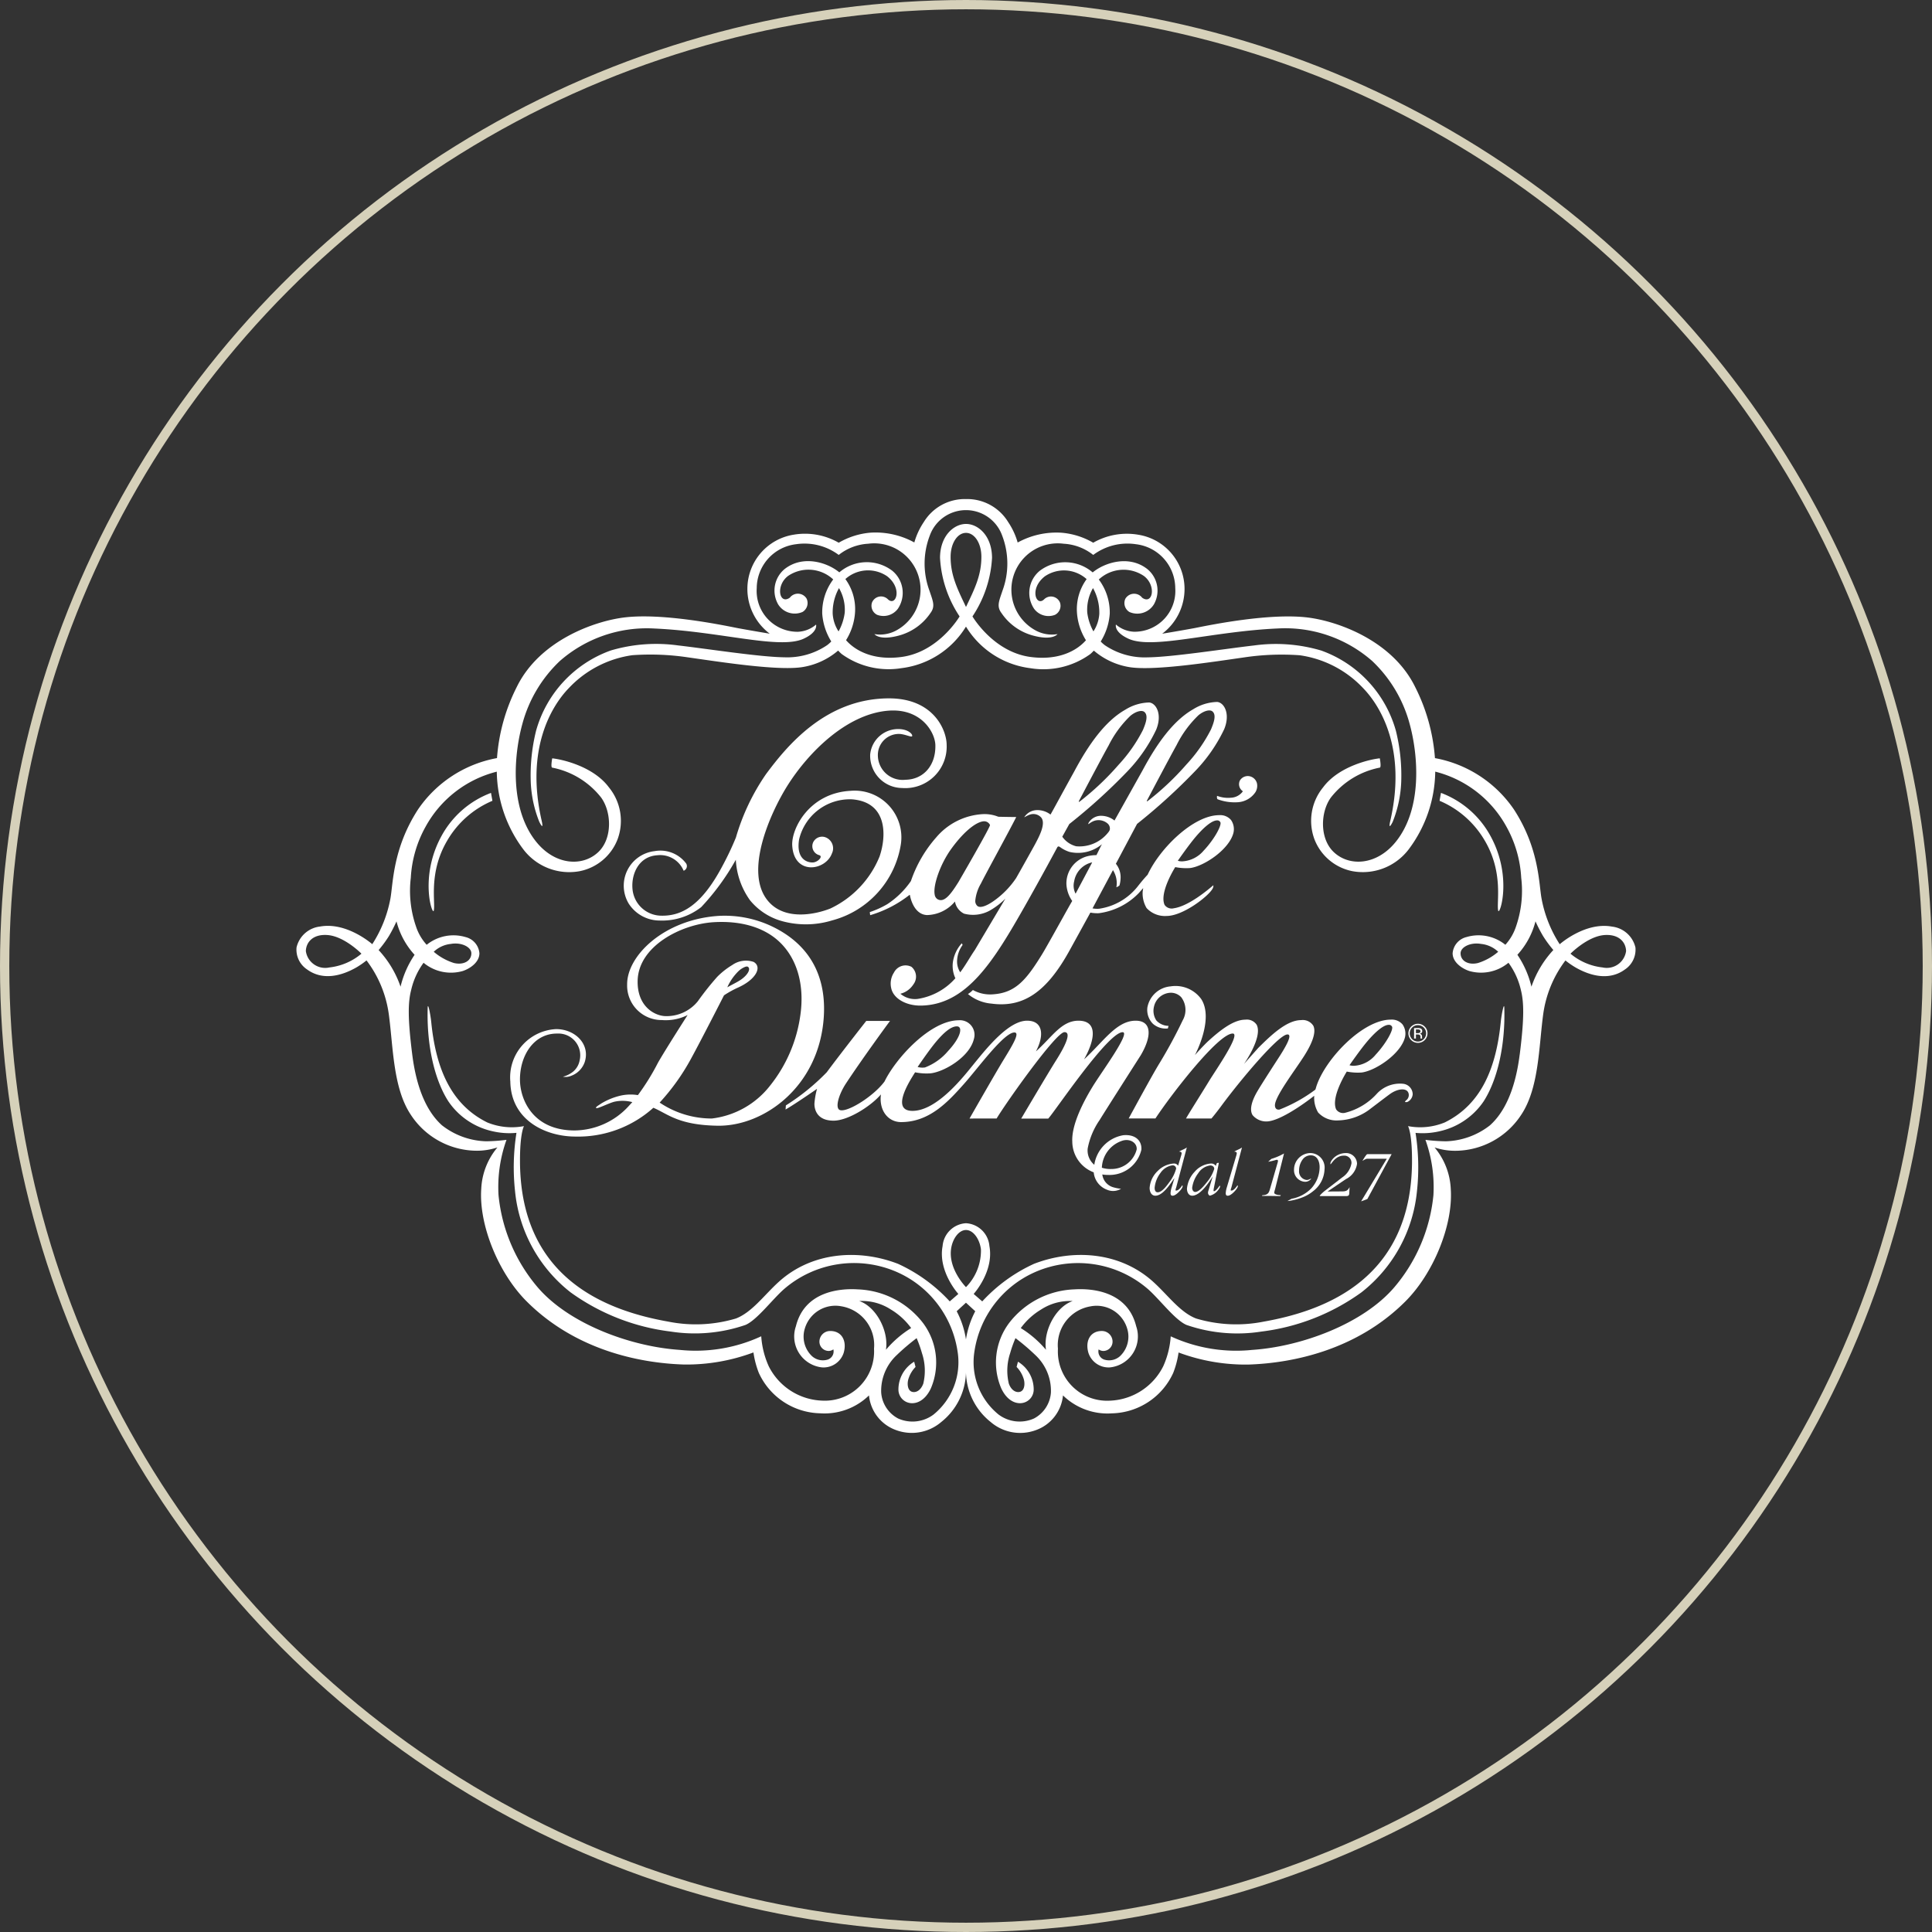
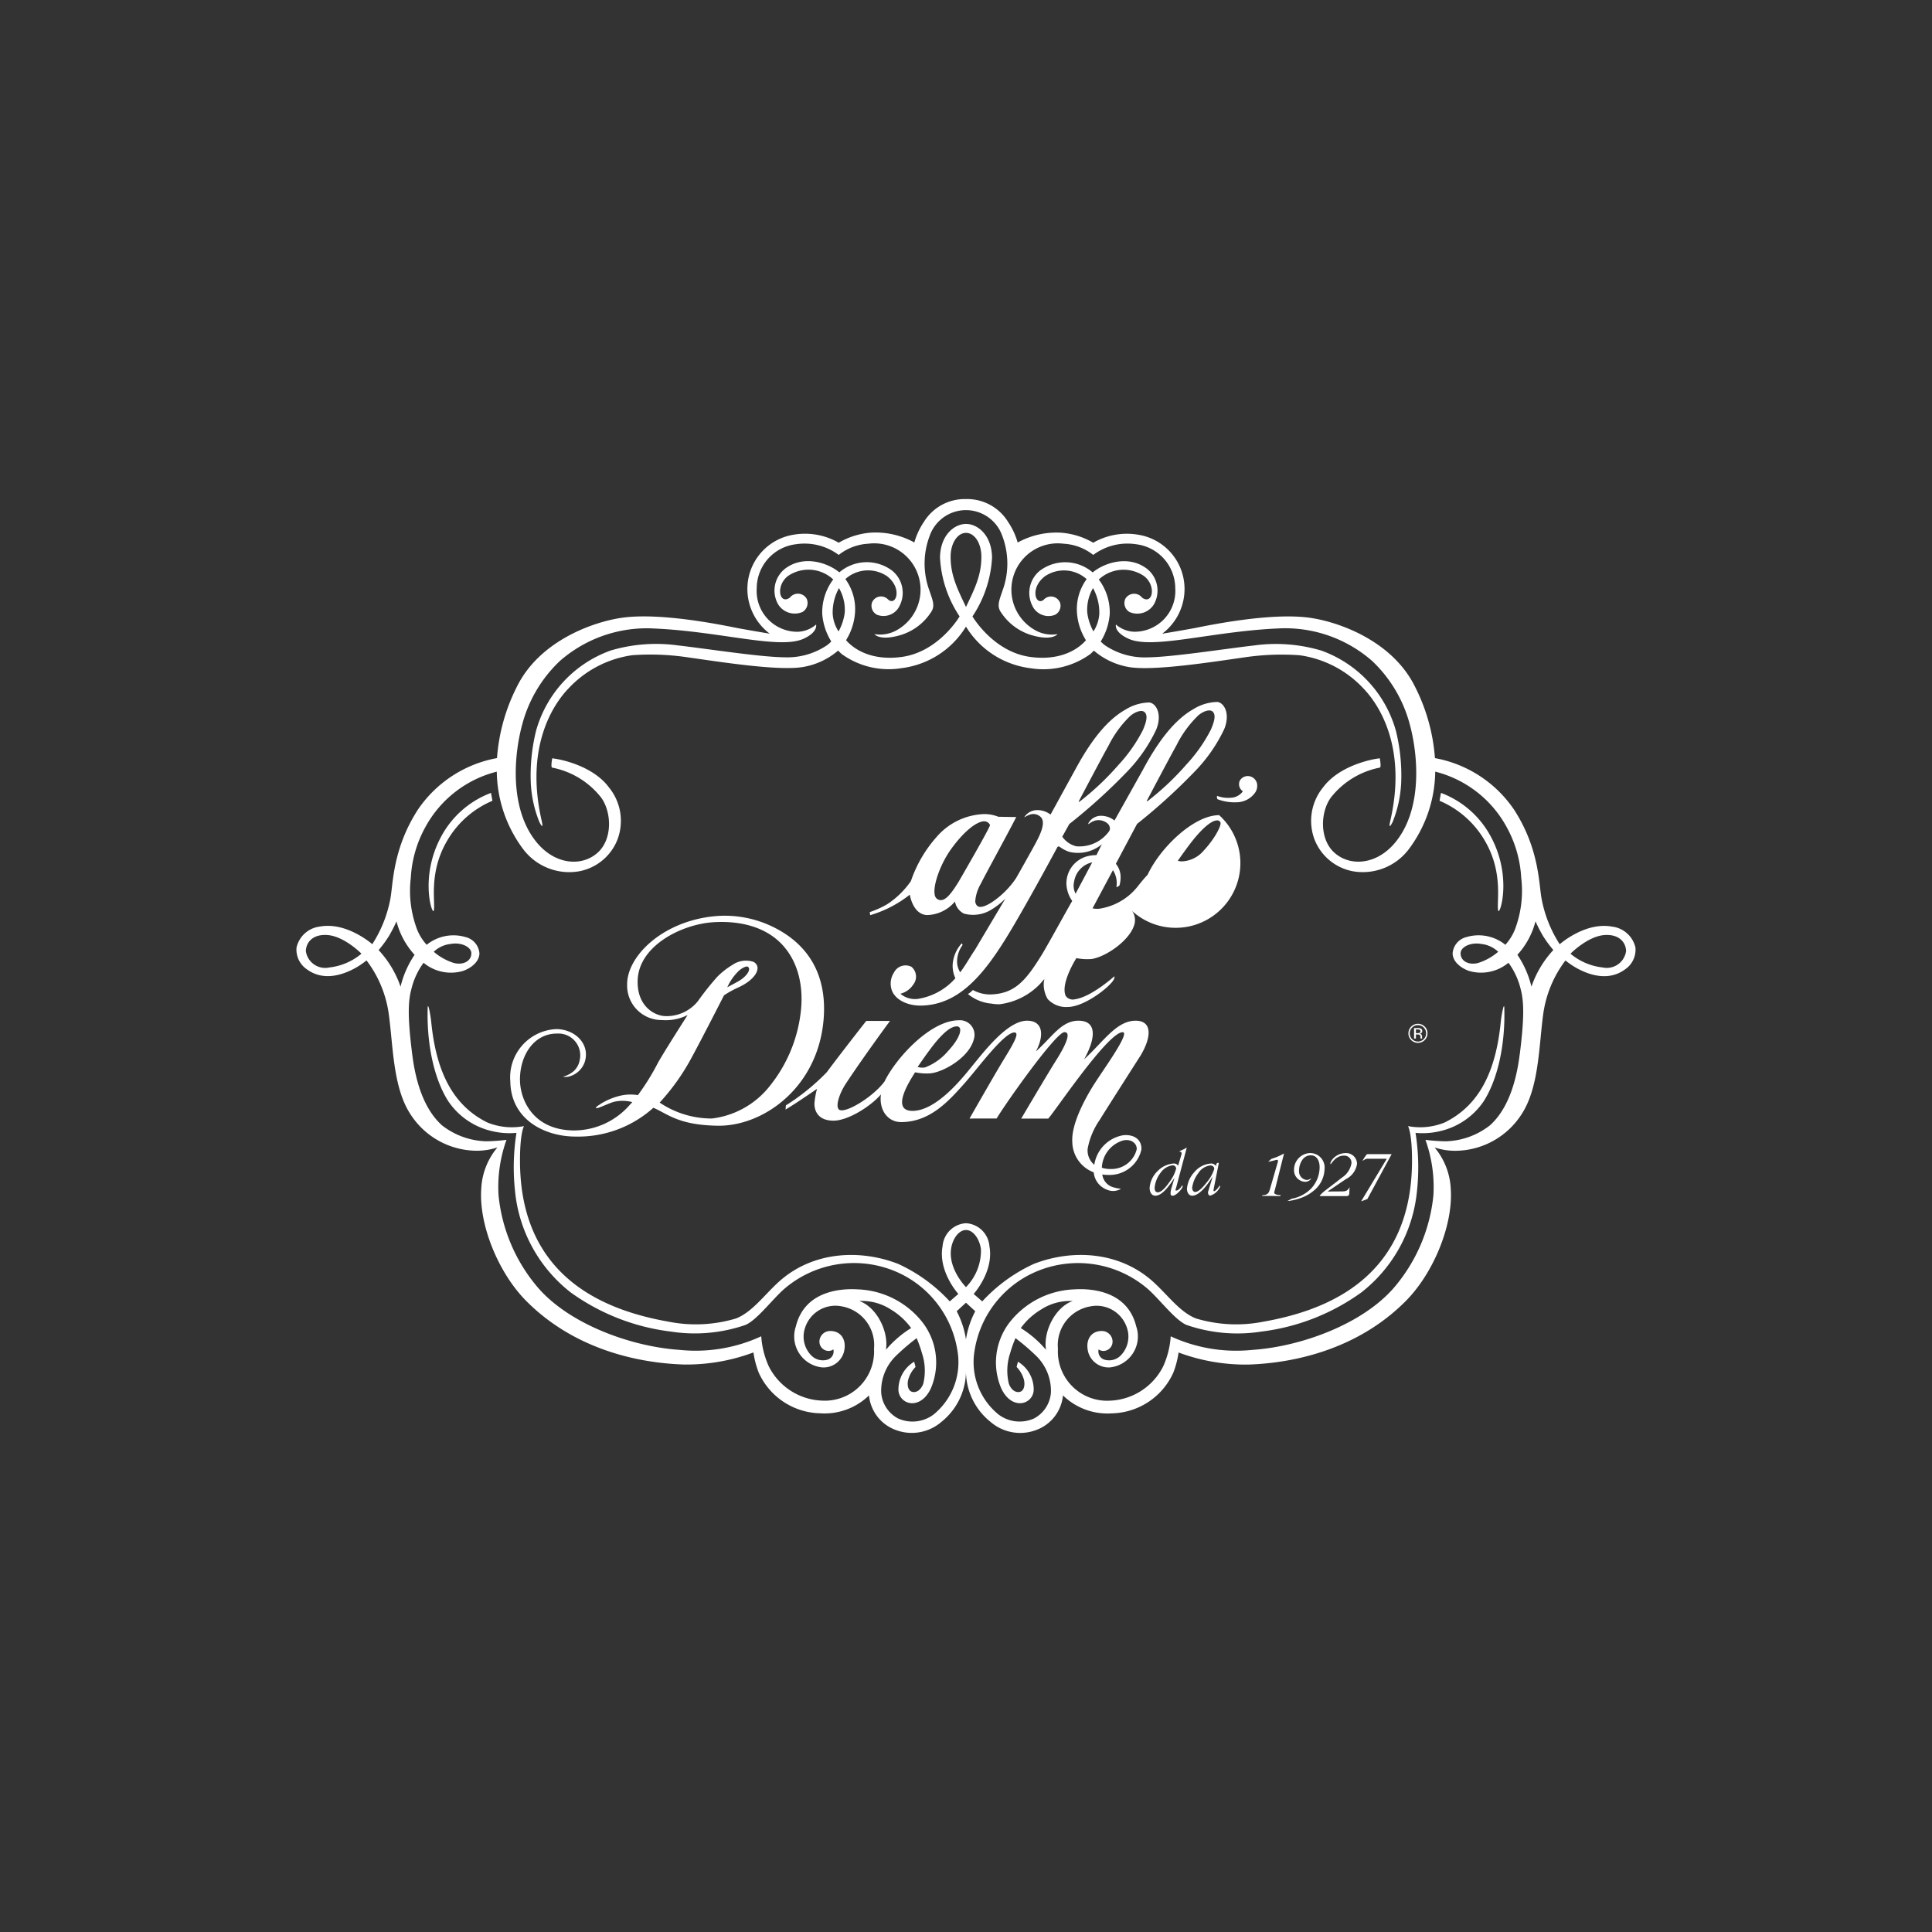
<svg xmlns="http://www.w3.org/2000/svg" width="208" height="208" viewBox="0 0 208 208">
  <rect x="0" y="0" width="208" height="208" fill="#333333" stroke="none" />
  <g id="caffe_diemme" transform="translate(-1228.5 -5110)">
    <g id="Ellipse_628" data-name="Ellipse 628" transform="translate(1228.5 5110)" fill="none" stroke="#d6d1ba" stroke-width="1">
      <circle cx="104" cy="104" r="104" stroke="none" />
-       <circle cx="104" cy="104" r="103.5" fill="none" />
    </g>
    <g id="Artboard" transform="translate(1260.398 5162.73)">
      <g id="Group-2" transform="translate(0 0.999)">
        <path id="Shape" d="M15.575,37.382c-2.33,4.365-.911,8.513-.772,7.929.208-.87-.6-4.061,1.442-7.533a10.229,10.229,0,0,1,4.873-4.294l-.154-.85A10.113,10.113,0,0,0,15.575,37.382Zm128.6,11.895a2.933,2.933,0,0,0-2.526-2.249c-2.9-.529-5.627,1.9-5.627,1.9a13.651,13.651,0,0,1-1.953-4.911c-.3-1.6-.238-5.371-2.965-9.584a13.138,13.138,0,0,0-8.514-5.543,20.152,20.152,0,0,0-2.129-7.655c-2.471-5.057-8.443-7.106-11.581-7.486-4.077-.493-10.284.765-12.073,1.123-.528.105-2.553.457-3.582.624a6.024,6.024,0,0,0,2.406-4.877,5.911,5.911,0,0,0-4.988-5.781A7.279,7.279,0,0,0,85.8,5.7a8.119,8.119,0,0,0-3.4-1.075,8.657,8.657,0,0,0-4.734,1.054,7.72,7.72,0,0,0-1.02-2.2A5.172,5.172,0,0,0,72.1,1h0A5.171,5.171,0,0,0,67.56,3.472a7.716,7.716,0,0,0-1.02,2.2,8.657,8.657,0,0,0-4.734-1.054A8.117,8.117,0,0,0,58.4,5.7a7.279,7.279,0,0,0-4.845-.866,5.911,5.911,0,0,0-4.988,5.781,6.023,6.023,0,0,0,2.407,4.877c-1.03-.167-3.055-.519-3.582-.624-1.789-.358-8-1.616-12.073-1.123-3.138.38-9.11,2.429-11.581,7.486a20.152,20.152,0,0,0-2.128,7.655A13.139,13.139,0,0,0,13.1,34.427c-2.727,4.213-2.669,7.985-2.965,9.584a13.655,13.655,0,0,1-1.953,4.911s-2.729-2.424-5.627-1.9A2.932,2.932,0,0,0,.028,49.276a2.561,2.561,0,0,0,1.126,2.359c1.657,1.218,3.671.73,5.318-.212a8.91,8.91,0,0,0,1.09-.754,12.308,12.308,0,0,1,2.4,5.8c.474,3.465.442,7.933,2.365,10.811a8.525,8.525,0,0,0,7.113,3.878,7.027,7.027,0,0,0,2.217-.357,7.457,7.457,0,0,0-1.743,4.473c-.265,3.861,1.847,9.064,4.885,12.1,5.2,5.2,12.043,6.645,16.914,6.8a20.636,20.636,0,0,0,7.507-1.3,9.753,9.753,0,0,0,.573,2.191,7.438,7.438,0,0,0,6.61,4.361A6.855,6.855,0,0,0,61.659,97.5a4.414,4.414,0,0,0,2.925,3.738,4.88,4.88,0,0,0,4.862-.881A7.022,7.022,0,0,0,72.1,95.042a7.023,7.023,0,0,0,2.656,5.318,4.878,4.878,0,0,0,4.861.881A4.414,4.414,0,0,0,82.544,97.5a6.856,6.856,0,0,0,5.262,1.932,7.437,7.437,0,0,0,6.609-4.361,9.767,9.767,0,0,0,.573-2.191,20.638,20.638,0,0,0,7.507,1.3c4.87-.157,11.715-1.6,16.913-6.8,3.039-3.039,5.15-8.241,4.885-12.1a7.459,7.459,0,0,0-1.743-4.473,7.026,7.026,0,0,0,2.217.357,8.526,8.526,0,0,0,7.113-3.878c1.922-2.878,1.89-7.346,2.364-10.811a12.311,12.311,0,0,1,2.395-5.8,8.978,8.978,0,0,0,1.091.754c1.647.942,3.661,1.43,5.318.212A2.561,2.561,0,0,0,144.175,49.276ZM3.567,51.426a2.1,2.1,0,0,1-2.536-1.769c.032-.946.754-1.827,2.308-1.722,1.832.123,3.678,2.009,3.678,2.009A6.47,6.47,0,0,1,3.567,51.426Zm5.3-1.873a12.653,12.653,0,0,0,1.116-1.52,15.948,15.948,0,0,0,.807-1.567,8.407,8.407,0,0,0,1.947,3.6,10.458,10.458,0,0,0-1.511,3.429A11.007,11.007,0,0,0,8.863,49.553ZM60.609,87.339a5.691,5.691,0,0,1,3.4.91,7.437,7.437,0,0,1,2.189,2,11.4,11.4,0,0,0-2.712,2.336C63.8,90.5,62.391,87.935,60.609,87.339Zm10.49,1.1,1-.92,1,.92a9.587,9.587,0,0,0-1,3.034A9.571,9.571,0,0,0,71.1,88.438Zm-.61-6.66c.141-1.123.831-2.084,1.612-2.086s1.471.962,1.611,2.086A5.613,5.613,0,0,1,72.1,85.844C72.023,85.761,70.223,83.911,70.49,81.778Zm10.224,10.81A11.388,11.388,0,0,0,78,90.252a7.439,7.439,0,0,1,2.189-2,5.69,5.69,0,0,1,3.4-.91C81.813,87.935,80.4,90.5,80.714,92.588Zm51-31.781c-.507,4.016-1.765,6.334-3.207,7.62a8.082,8.082,0,0,1-4.756,1.715,19.511,19.511,0,0,1-2.183-.156,15.043,15.043,0,0,1,.858,5.965,18.03,18.03,0,0,1-4.174,9.865c-3.393,4-10.088,6.435-15.332,6.784a16.8,16.8,0,0,1-8.775-1.461,9.362,9.362,0,0,1-.809,3.228,6.7,6.7,0,0,1-5.773,3.7,5.3,5.3,0,0,1-5.56-5.594,4.224,4.224,0,0,1,3.5-4.56,3.432,3.432,0,0,1,3.964,2.426,2.9,2.9,0,0,1-.779,2.932,1.755,1.755,0,0,1-1.627.394.923.923,0,0,1-.677-1.12.883.883,0,0,0,.469.169A1,1,0,0,0,87.881,91.7a1.15,1.15,0,0,0-1.161-1.135c-1.263,0-1.811,1.114-1.432,2.369a2.28,2.28,0,0,0,2.33,1.549,3.353,3.353,0,0,0,2.808-4.427c-.934-3.8-4.8-4.094-6.661-3.972a9.281,9.281,0,0,0-7,3.594,7.083,7.083,0,0,0-.865,7.065c.653,1.4,1.672,1.737,2.391,1.548a1.464,1.464,0,0,0,1.1-1.466,3.478,3.478,0,0,0-1.694-2.952c-.024.091-.133.511-.147.564a3.163,3.163,0,0,1,.742,1.219c.188.518.141,1.317-.377,1.459-.406.111-.926-.131-1.2-.881a5.951,5.951,0,0,1,.14-3.278,13,13,0,0,1,.575-1.621,23.837,23.837,0,0,1,2.139,1.822,5.263,5.263,0,0,1,1.677,4.033,3.434,3.434,0,0,1-1.822,2.794,3.786,3.786,0,0,1-3.8-.413A7.257,7.257,0,0,1,73.006,92.8a11.137,11.137,0,0,1,6.555-8.586,11.515,11.515,0,0,1,12.175,1.877c1.267,1.135,2.872,3.284,4.1,3.82a16.768,16.768,0,0,0,8.075.716,23.225,23.225,0,0,0,10.754-4.213,15.762,15.762,0,0,0,5.989-10.9,23.741,23.741,0,0,0-.154-6.279,7.993,7.993,0,0,0,2.587-.174,7.764,7.764,0,0,0,4.737-3.206c1.5-2.325,2.354-6.062,2.234-10.076-.021-.686-.3.7-.383,1.524-.47,4.7-1.957,8.808-6.04,10.814a6.979,6.979,0,0,1-3.944.391s.45.739.43,3.873c-.08,12.487-9.219,15.985-15.979,17.178a15.083,15.083,0,0,1-7.267-.339c-1.727-.664-3.031-2.509-4.6-3.934-3.6-3.269-8.673-3.57-12.858-1.949a17.4,17.4,0,0,0-5.564,4.041l-.923-.8.03-.039c.023-.029,2.169-2.427,1.663-5.117a2.681,2.681,0,0,0-2.52-2.459h0a2.681,2.681,0,0,0-2.52,2.459c-.506,2.689,1.64,5.088,1.663,5.117l.03.039-.923.8a17.39,17.39,0,0,0-5.563-4.041c-4.185-1.62-9.263-1.32-12.858,1.949-1.568,1.425-2.873,3.271-4.6,3.934a15.081,15.081,0,0,1-7.267.339c-6.759-1.193-15.9-4.691-15.979-17.178-.02-3.134.43-3.873.43-3.873a6.979,6.979,0,0,1-3.944-.391C16.487,66.107,15,62,14.53,57.3c-.082-.824-.362-2.21-.383-1.524-.119,4.014.73,7.751,2.234,10.076a7.764,7.764,0,0,0,4.737,3.206,8,8,0,0,0,2.588.174,23.717,23.717,0,0,0-.153,6.279,15.757,15.757,0,0,0,5.989,10.9A23.224,23.224,0,0,0,40.3,90.624a16.768,16.768,0,0,0,8.075-.716c1.225-.537,2.83-2.685,4.1-3.82a11.515,11.515,0,0,1,12.175-1.877A11.138,11.138,0,0,1,71.2,92.8a7.256,7.256,0,0,1-2.606,6.772,3.785,3.785,0,0,1-3.8.413,3.433,3.433,0,0,1-1.822-2.794,5.264,5.264,0,0,1,1.677-4.033,23.768,23.768,0,0,1,2.139-1.822,12.976,12.976,0,0,1,.575,1.621,5.949,5.949,0,0,1,.141,3.278c-.278.75-.8.992-1.2.881-.518-.141-.565-.941-.376-1.459a3.169,3.169,0,0,1,.742-1.219c-.014-.053-.123-.472-.147-.564a3.479,3.479,0,0,0-1.694,2.952,1.464,1.464,0,0,0,1.1,1.466c.719.188,1.738-.149,2.391-1.548a7.083,7.083,0,0,0-.864-7.065,9.281,9.281,0,0,0-7.005-3.594c-1.861-.121-5.727.176-6.661,3.972a3.353,3.353,0,0,0,2.808,4.427,2.279,2.279,0,0,0,2.33-1.549c.379-1.255-.169-2.369-1.432-2.369A1.15,1.15,0,0,0,56.323,91.7a1,1,0,0,0,1.031,1.013.884.884,0,0,0,.469-.169.924.924,0,0,1-.677,1.12,1.755,1.755,0,0,1-1.627-.394,2.9,2.9,0,0,1-.779-2.932A3.432,3.432,0,0,1,58.7,87.909a4.224,4.224,0,0,1,3.5,4.56,5.3,5.3,0,0,1-5.56,5.594,6.7,6.7,0,0,1-5.773-3.7,9.352,9.352,0,0,1-.809-3.228A16.8,16.8,0,0,1,41.281,92.6c-5.244-.349-11.939-2.782-15.332-6.784a18.031,18.031,0,0,1-4.174-9.865,15.035,15.035,0,0,1,.857-5.965,19.5,19.5,0,0,1-2.183.156,8.084,8.084,0,0,1-4.756-1.715c-1.442-1.287-2.7-3.6-3.207-7.62s-.453-5.67-.106-7a7.943,7.943,0,0,1,1.325-2.885,4.608,4.608,0,0,0,4.225.886c.819-.272,1.787-.963,1.787-1.908a1.959,1.959,0,0,0-1.5-1.746,4.584,4.584,0,0,0-4.178.833,5.46,5.46,0,0,1-1.158-2,11.733,11.733,0,0,1-.55-5.213,12.674,12.674,0,0,1,1.58-5.481,12.118,12.118,0,0,1,7.677-5.946,14.19,14.19,0,0,0,2.855,8.362,6.2,6.2,0,0,0,6.045,2.357,5.521,5.521,0,0,0,4.093-3.411,5.693,5.693,0,0,0-.918-5.612c-1.722-2.329-5.215-3.048-6.108-3.129,0,0-.185.975,0,1a8.841,8.841,0,0,1,5.259,3.211c1.144,1.566,1.24,4.434-.31,5.891-1.676,1.575-4.613,1.427-6.663-1.107-2.9-3.581-2.428-9.335-1.5-12.7a14.486,14.486,0,0,1,4.027-6.768A14.209,14.209,0,0,1,38.54,14.935c7.153.318,13.495,2.29,16.081,1.1,1.584-.731,1.34-1.523,1.34-1.523a3.2,3.2,0,0,1-1.951.775,4.391,4.391,0,0,1-4.436-4.7A4.789,4.789,0,0,1,53.8,5.862,6.16,6.16,0,0,1,58.4,7.014a5.606,5.606,0,0,1,3.181-1.207,4.99,4.99,0,0,1,2.927,9.383,3.668,3.668,0,0,1-2.265.348s.5.717,2.561.176a5.963,5.963,0,0,0,3.476-2.45c.536-.724.268-1.261-.116-2.411A8.42,8.42,0,0,1,68.2,4.94a4.141,4.141,0,0,1,7.8,0,8.42,8.42,0,0,1,.035,5.914c-.383,1.15-.652,1.686-.116,2.411a5.964,5.964,0,0,0,3.476,2.45c2.061.541,2.561-.176,2.561-.176a3.667,3.667,0,0,1-2.265-.348,4.99,4.99,0,0,1,2.927-9.383A5.606,5.606,0,0,1,85.8,7.014a6.16,6.16,0,0,1,4.608-1.152,4.789,4.789,0,0,1,4.223,4.721,4.391,4.391,0,0,1-4.436,4.7,3.2,3.2,0,0,1-1.951-.775s-.244.792,1.34,1.523c2.586,1.194,8.928-.778,16.081-1.1a14.208,14.208,0,0,1,10.175,3.508,14.488,14.488,0,0,1,4.027,6.768c.925,3.368,1.393,9.123-1.5,12.7-2.05,2.535-4.987,2.683-6.663,1.107-1.55-1.457-1.454-4.325-.31-5.891a8.842,8.842,0,0,1,5.259-3.211c.185-.028,0-1,0-1-.894.081-4.386.8-6.108,3.129a5.691,5.691,0,0,0-.918,5.612,5.52,5.52,0,0,0,4.093,3.411,6.2,6.2,0,0,0,6.046-2.357,14.194,14.194,0,0,0,2.855-8.362,12.118,12.118,0,0,1,7.677,5.946,12.684,12.684,0,0,1,1.58,5.481,11.74,11.74,0,0,1-.55,5.213,5.458,5.458,0,0,1-1.158,2,4.583,4.583,0,0,0-4.177-.833,1.959,1.959,0,0,0-1.5,1.746c0,.945.968,1.637,1.787,1.908a4.607,4.607,0,0,0,4.225-.886,7.946,7.946,0,0,1,1.326,2.885C132.17,55.137,132.224,56.792,131.717,60.807ZM14.8,49.738a3.126,3.126,0,0,1,1.837-.844c1.14-.207,2.211.335,2.213,1.006,0,.831-.85,1.3-1.883,1.046A6.174,6.174,0,0,1,14.8,49.738Zm114.6,0a6.18,6.18,0,0,1-2.167,1.208c-1.034.259-1.887-.215-1.883-1.046,0-.67,1.074-1.213,2.214-1.006A3.125,3.125,0,0,1,129.4,49.738Zm3.578,3.753a10.456,10.456,0,0,0-1.511-3.429,8.407,8.407,0,0,0,1.947-3.6,15.946,15.946,0,0,0,.807,1.567,12.673,12.673,0,0,0,1.116,1.52A11.009,11.009,0,0,0,132.981,53.491Zm7.655-2.065a6.47,6.47,0,0,1-3.45-1.481s1.846-1.886,3.678-2.009c1.554-.1,2.276.776,2.308,1.722A2.1,2.1,0,0,1,140.637,51.426ZM117.789,35.612c-.119.519-.164.958.251.141a12.882,12.882,0,0,0,.92-4.325,19.963,19.963,0,0,0-.574-5.48,12.838,12.838,0,0,0-8.033-8.638,17.2,17.2,0,0,0-7.249-.548c-3.245.374-8.784,1.248-11.452,1.279a7.655,7.655,0,0,1-4.591-1.3,3.369,3.369,0,0,1-.455-.405,6.543,6.543,0,0,0,.974-3A5.918,5.918,0,0,0,86.4,9.66a3.906,3.906,0,0,1,4.87-.37c1.353,1.041.934,3.127-.2,2.332a1.092,1.092,0,0,0-1.81.11,1.123,1.123,0,0,0,.439,1.426,2.1,2.1,0,0,0,2.633-.822,3,3,0,0,0-.713-3.805c-1.969-1.537-4.591-.7-5.877.366a4.543,4.543,0,0,0-5.7-.174,3.077,3.077,0,0,0-.606,4.09,1.93,1.93,0,0,0,2.238.654,1.088,1.088,0,0,0,.553-1.309,1.047,1.047,0,0,0-1.711-.366c-.857.834-1.631-1.147.074-2.473a3.651,3.651,0,0,1,4.5.3,5.487,5.487,0,0,0-1.045,3.542,6.452,6.452,0,0,0,.971,3.037c-.012.012-.027.033-.038.045C84.007,17.325,82.071,18.4,79.052,18c-4.016-.532-6.253-4.366-6.253-4.366a12.607,12.607,0,0,0,2.107-6.31c-.011-2.382-1.5-3.645-2.8-3.646h0c-1.3,0-2.791,1.264-2.8,3.646a12.609,12.609,0,0,0,2.107,6.31S69.167,17.472,65.152,18c-3.019.4-4.955-.679-5.925-1.764-.011-.012-.025-.034-.038-.045a6.441,6.441,0,0,0,.971-3.037,5.487,5.487,0,0,0-1.044-3.542,3.651,3.651,0,0,1,4.5-.3c1.7,1.327.931,3.308.074,2.473a1.047,1.047,0,0,0-1.711.366,1.088,1.088,0,0,0,.554,1.309,1.93,1.93,0,0,0,2.238-.654,3.078,3.078,0,0,0-.606-4.09,4.542,4.542,0,0,0-5.7.174c-1.285-1.069-3.908-1.9-5.877-.366a3,3,0,0,0-.713,3.805,2.1,2.1,0,0,0,2.633.822,1.123,1.123,0,0,0,.439-1.426,1.093,1.093,0,0,0-1.81-.11c-1.137.8-1.555-1.291-.2-2.332a3.906,3.906,0,0,1,4.87.37,5.915,5.915,0,0,0-1.183,3.677,6.532,6.532,0,0,0,.974,3,3.382,3.382,0,0,1-.455.405,7.656,7.656,0,0,1-4.592,1.3c-2.668-.031-8.206-.905-11.452-1.279a17.2,17.2,0,0,0-7.249.548,12.838,12.838,0,0,0-8.033,8.638,19.963,19.963,0,0,0-.574,5.48,12.877,12.877,0,0,0,.92,4.325c.416.817.37.378.252-.141-1.749-7.651,1.026-12.293,2.928-14.254a11.591,11.591,0,0,1,6.826-3.542,27.278,27.278,0,0,1,5.942.223c3.524.5,9.51,1.442,12.243,1.077a7.8,7.8,0,0,0,3.984-1.8,4.752,4.752,0,0,0,.375.367,8.614,8.614,0,0,0,6.455,1.525A9.49,9.49,0,0,0,72.1,14.731a9.491,9.491,0,0,0,6.935,4.477,8.614,8.614,0,0,0,6.456-1.525,4.84,4.84,0,0,0,.375-.367,7.8,7.8,0,0,0,3.984,1.8c2.732.365,8.719-.574,12.242-1.077a27.281,27.281,0,0,1,5.942-.223,11.592,11.592,0,0,1,6.827,3.542C116.763,23.319,119.539,27.961,117.789,35.612ZM59.047,13.229a5.592,5.592,0,0,1-.665,2.018,3.9,3.9,0,0,1-.633-1.929,5.414,5.414,0,0,1,.68-2.733A4.649,4.649,0,0,1,59.047,13.229Zm11.4-6.013c0-1.473.741-2.575,1.656-2.576s1.656,1.1,1.656,2.576c0,1.992-.713,3.423-1.656,5.4C71.158,10.639,70.446,9.208,70.446,7.216Zm16.01,6.1a3.9,3.9,0,0,1-.634,1.929,5.592,5.592,0,0,1-.665-2.018,4.649,4.649,0,0,1,.619-2.644A5.419,5.419,0,0,1,86.455,13.318Zm41.5,24.459C130,41.25,129.192,44.44,129.4,45.31c.14.584,1.558-3.564-.772-7.929a10.113,10.113,0,0,0-5.389-4.749l-.154.85A10.227,10.227,0,0,1,127.958,37.778Z" transform="translate(-0.001 -0.999)" fill="#fff" />
        <path id="Shape-2" data-name="Shape" d="M1785.176,1213.719a1.924,1.924,0,0,0-.084.338c0,.234.549.273.717.273l-.077.1-1-.015-.953,0,.025-.075c.658-.023.724-.325.828-.659l.85-2.931c.075-.323-.181-.216-.317-.178a6.846,6.846,0,0,1-.722.162l.338-.308a6.426,6.426,0,0,0,1.367-.585Z" transform="translate(-1679.807 -1139.388)" fill="#fff" />
        <path id="Shape-3" data-name="Shape" d="M1831.106,1213.874a3.921,3.921,0,0,0,2.123-1.121,3.4,3.4,0,0,0,.894-2.284c0-.592-.247-1.271-.952-1.271a1.08,1.08,0,0,0-.9.481,1.986,1.986,0,0,0-.361,1.167.929.929,0,0,0,.826,1.007c.234,0,.394-.147.487-.147a.789.789,0,0,1-.684.341,1.246,1.246,0,0,1-1.171-1.323,1.79,1.79,0,0,1,1.756-1.77,1.559,1.559,0,0,1,1.528,1.748,3.08,3.08,0,0,1-1.21,2.34,4.157,4.157,0,0,1-1.176.687,6.36,6.36,0,0,1-1.206.341,2.863,2.863,0,0,1-.4.049Z" transform="translate(-1723.95 -1138.545)" fill="#fff" />
        <path id="Shape-4" data-name="Shape" d="M1892.728,1213.084c.466,0,.662-.042.883-.463l-.036.7c-.016.2-.1.268-.361.268h-2.668c-.058,0-.171,0-.142-.058a4.039,4.039,0,0,1,.631-.579l1.777-1.37a2.3,2.3,0,0,0,1-1.514.769.769,0,0,0-.832-.834c-.921,0-1.325.926-1.426.926-.063-.21.206-.528.283-.614a1.866,1.866,0,0,1,1.3-.588,1.177,1.177,0,0,1,1.276,1.159,2.184,2.184,0,0,1-1.21,1.648l-1.962,1.329Z" transform="translate(-1780.212 -1138.545)" fill="#fff" />
        <path id="Shape-5" data-name="Shape" d="M1967.469,1211.462c-.113-.026-.4.148-.535.224.089-.138.409-.719.535-.719h2.611l-2.614,4.83c-.072.037-.588.227-.673.252l2.764-4.587Z" transform="translate(-1852.153 -1140.44)" fill="#fff" />
-         <path id="Shape-6" data-name="Shape" d="M1717.821,1199.5a1.669,1.669,0,0,0,.07-.3c0-.169-.156-.184-.279-.184.3-.185.6-.267.84-.449l-1.146,4.325a.932.932,0,0,0-.073.294c.271.126.639-.391.726-.544.142.089-.086.39-.157.48-.167.213-.576.641-.876.641-.188,0-.222-.119-.222-.287a2.569,2.569,0,0,1,.128-.649Z" transform="translate(-1616.638 -1128.759)" fill="#fff" />
        <path id="Shape-7" data-name="Shape" d="M1579.538,1199.5a1.614,1.614,0,0,0,.07-.3c0-.169-.157-.184-.281-.184.3-.185.6-.267.84-.449l-1.148,4.325a1.04,1.04,0,0,0-.073.294c.277.126.641-.391.725-.544.144.089-.079.39-.15.48-.171.213-.583.641-.883.641-.179,0-.221-.119-.221-.287a2.539,2.539,0,0,1,.129-.649l.287-.967c-.431.614-1.234,1.9-2.051,1.9-.446,0-.619-.45-.619-.84a2.8,2.8,0,0,1,.883-1.835,2.654,2.654,0,0,1,1.722-.79.486.486,0,0,1,.459.244Zm-.922.99a1.879,1.879,0,0,0-1.283.816,3.083,3.083,0,0,0-.63,1.6c0,.23.065.487.331.487.493,0,1.042-.8,1.3-1.154a4.234,4.234,0,0,0,.686-1.4A.372.372,0,0,0,1578.616,1200.489Zm4.7,0c.066-.231.058-.267.3-.267l-.534,2.7c-.057.3-.043.354.015.354.179,0,.519-.464.6-.6.173.058-.12.443-.207.54a1.564,1.564,0,0,1-.856.543c-.307-.2-.148-.5-.113-.629l.438-1.456c-.4.677-1.363,2.085-2.209,2.085-.4,0-.567-.4-.567-.76a3.049,3.049,0,0,1,.824-1.812,2.545,2.545,0,0,1,1.736-.892.608.608,0,0,1,.552.259Zm-.643.016a1.809,1.809,0,0,0-1.28.837,3.32,3.32,0,0,0-.65,1.563c0,.2.1.45.329.45.436,0,1.034-.768,1.279-1.081a4.054,4.054,0,0,0,.768-1.4C1583.117,1200.613,1582.907,1200.5,1582.672,1200.5Z" transform="translate(-1484.292 -1128.759)" fill="#fff" />
-         <path id="Shape-8" data-name="Shape" d="M1540.041,904.584a2.122,2.122,0,0,1-.6-1.745,2.772,2.772,0,0,1,2.5-2.285,3.412,3.412,0,0,1,3.3,1.369c1.4,2.177-.681,6.029-.681,6.029s.94-1.059,1.476-1.544c1.042-.943,2.6-2.267,3.932-2.267a1.273,1.273,0,0,1,1.242.55c.674,1.327-1.367,4.214-1.367,4.214l1.53-1.718c1.421-1.417,3.092-3,4.626-3a1.342,1.342,0,0,1,1.308.607c.414.845-.41,2.349-1.011,3.288-1.016,1.584-3.121,4.332-3.121,5.274,0,.175.062.528.5.459a16.314,16.314,0,0,0,3.853-2.145c.013-.021.124-.4.124-.4.986-2.95,5-7.135,7.994-7.135a1.518,1.518,0,0,1,1.269.519,1.726,1.726,0,0,1,.263,1.373c-.438,1.777-3.14,3.6-4.66,3.8a6.1,6.1,0,0,1-1.607-.1s-1.741,2.73-1.149,4.065a.9.9,0,0,0,.985.368,6.847,6.847,0,0,0,3.4-2.049,3.387,3.387,0,0,1,2.806-1.072,1.153,1.153,0,0,1,1.054,1.124,1,1,0,0,1-.486.789.405.405,0,0,1-.315.054c-.009,0-.024-.013-.026-.023-.005-.026.045-.086.091-.138a.711.711,0,0,0,.3-.741c-.156-.675-1.189-.557-2.023.049-.479.349-1.562,1.179-2.031,1.532a5.892,5.892,0,0,1-3.54,1.3,2.687,2.687,0,0,1-2.152-.853,3.1,3.1,0,0,1-.419-1.8s-3.163,2.526-4.934,2.752a1.918,1.918,0,0,1-1.7-.664c-.4-.639-.006-1.675.475-2.507s2.192-3.466,2.192-3.466c.772-1.178,1.734-2.758,1.065-2.716-1.008.063-5.186,5.091-7.089,7.676-.49.666-.927,1.2-1.076,1.373H1543.6c.277-.5,1.726-2.787,2.509-4.074.626-1.029,3.431-5.059,2.527-5.074-1.561-.026-6.726,6.7-8.325,9.141h-2.881c.277-.5,2.509-4.633,3.3-5.917a51.572,51.572,0,0,0,2.516-4.648,2.263,2.263,0,0,0-.155-2.48,1.52,1.52,0,0,0-1.174-.486,1.9,1.9,0,0,0-1.768,1.517,1.866,1.866,0,0,0,.267,1.474,1.824,1.824,0,0,0,1.3.575c0,.064-.066.213-.062.276A2.087,2.087,0,0,1,1540.041,904.584Zm23.117,1.844c-.758.882-1.92,2.56-1.928,2.573l-.024.04.043.014a1.531,1.531,0,0,0,.46.049,3.248,3.248,0,0,0,2.307-1.192c1.146-1.234,1.916-2.675,1.772-3.006a.357.357,0,0,0-.356-.211C1564.871,904.693,1564.015,905.43,1563.158,906.427Z" transform="translate(-1447.813 -848.09)" fill="#fff" />
        <path id="Shape-9" data-name="Shape" d="M2055.1,970.38a.884.884,0,1,1-.625.26A.852.852,0,0,1,2055.1,970.38Zm1.031.882a.984.984,0,0,0-.3-.725,1.027,1.027,0,1,0,.3.725Zm-.758-.219a.171.171,0,0,1-.117.173.546.546,0,0,1-.191.025h-.18v-.4h.171a.53.53,0,0,1,.242.041A.169.169,0,0,1,2055.371,971.043Zm-.686-.346v1.127h.2v-.44h.158a.493.493,0,0,1,.223.035.273.273,0,0,1,.107.256v.088l0,.036,0,.012,0,.011h.185l-.007-.014a.185.185,0,0,1-.009-.059q0-.045,0-.084v-.082a.309.309,0,0,0-.061-.174.276.276,0,0,0-.194-.11.422.422,0,0,0,.163-.055.247.247,0,0,0,.111-.223.28.28,0,0,0-.176-.286.855.855,0,0,0-.309-.041Z" transform="translate(-1934.345 -913.742)" fill="#fff" />
        <path id="Shape-10" data-name="Shape" d="M424.38,773.368c2,1.917,2.66,4.835,2.23,7.848a15.516,15.516,0,0,1-3.271,7.618,9.338,9.338,0,0,1-6.261,3.529,10.015,10.015,0,0,1-5.618-1.714,23.539,23.539,0,0,0,3.363-4.7c1.124-2.053,3.564-6.846,3.564-6.846a10.671,10.671,0,0,1,1.514-.838c1.933-.87,2.62-2.218,1.68-2.759a2.559,2.559,0,0,0-2.309.335,8.258,8.258,0,0,0-1.615,1.27,30.747,30.747,0,0,0-2.091,2.633,4.315,4.315,0,0,1-3.614,1.589c-1.16-.1-2.908-1.122-2.863-3.777.063-3.764,4.713-6.108,8.152-6.325C420.277,771.042,422.756,771.814,424.38,773.368Zm-6.6-2.817c-5.882.4-9.851,4.308-9.821,7.386a3.712,3.712,0,0,0,3.739,3.826,5.24,5.24,0,0,0,2.771-.54s-2.4,3.742-3.19,5.134a24.862,24.862,0,0,1-2.161,3.487,4.948,4.948,0,0,0-1.892.062,7.207,7.207,0,0,0-2.02.82c-.425.283-.662.41-.582.51.1.127,1.435-.572,2.016-.691a4.048,4.048,0,0,1,1.877.055l-.352.383a7.983,7.983,0,0,1-5.861,2.666c-4.488,0-5.884-3.325-5.884-5.489,0-2.589,1.5-4.971,4.023-4.942a2.347,2.347,0,0,1,2.4,2.9,2.066,2.066,0,0,1-.686,1.187,2.926,2.926,0,0,1-1.111.557,1.539,1.539,0,0,0,.9-.1,2.419,2.419,0,0,0,1.447-1.477c.622-1.945-1.066-3.56-3.1-3.546a5.2,5.2,0,0,0-4.911,5.641c.071,4.207,3.846,5.927,7.007,5.927a12.11,12.11,0,0,0,8.394-3.1c1.541.648,2.666,1.866,6.918,1.932,4.966.077,10.892-4.183,11.423-11.619.294-4.119-1.21-7.752-5.57-9.839A11.854,11.854,0,0,0,417.777,770.551Zm2.209,5.909c.3-.284.785-.517.928-.452.436.2.017.973-.885,1.521-.278.177-.773.419-1.289.709A5.614,5.614,0,0,1,419.986,776.46Z" transform="translate(-372.339 -725.673)" fill="#fff" />
        <path id="Shape-11" data-name="Shape" d="M903.806,972.861a23.75,23.75,0,0,0,4.4-3.566c1.5-2.024,4.255-5.531,4.255-5.531h2.561c-.479.634-3.144,4.3-4.744,6.732-.811,1.231-1.236,2.754-.6,2.881.9.182,3.64-1.57,4.755-3.1,1.2-2.467,4.91-6.583,8.009-6.583a1.57,1.57,0,0,1,1.6,2.043c-.466,1.9-3.158,3.5-4.645,3.67a6.089,6.089,0,0,1-1.679-.109c-.413.676-2.757,4.152-.28,4.152,2.676,0,5.581-3.793,6.549-4.98,1.349-1.651,3.76-4.733,5.793-4.728,1.739.005,1.849,1.616.945,3.305,1.74-1.533,2.731-3.305,4.585-3.305,1.992,0,1.888,1.857.6,4.162,2.076-1.893,3.485-4.162,5.551-4.162,1.739,0,1.779,1.644.546,3.728,0,0-3.741,5.855-4.415,6.956A8.01,8.01,0,0,0,936.3,977.5a2,2,0,0,0,.712,1.754,3.794,3.794,0,0,1,3.124-3.183c1.256-.117,2.01.558,1.945,1.557a3.515,3.515,0,0,1-3.592,2.717,3.35,3.35,0,0,1-.616-.05,1.643,1.643,0,0,0,1.148,1.371,4.573,4.573,0,0,0,.867.171,1.636,1.636,0,0,1-1.481.112,2.213,2.213,0,0,1-1.458-1.881,3.553,3.553,0,0,1-2.306-3.29c-.109-1.9,1.321-4.525,2.194-5.948.966-1.582,4.14-5.87,3.217-5.85-1.605.035-7.293,8.552-8,9.3h-2.91s2.862-4.858,3.778-6.306c.989-1.565,1.651-3,.877-3-.9,0-6.188,7.451-7.306,9.3H923.58s2.784-4.884,3.656-6.306c.969-1.584,1.792-2.937,1.191-2.958-1.118-.04-3.948,3.857-5.421,5.511-1.707,1.917-3.716,4.137-6.794,4.137-1.4,0-2.4-1.251-2.171-2.982-1.073,1.266-3.537,2.828-5.1,2.828-1.858,0-2.071-1.3-2.06-1.838a8.253,8.253,0,0,1,.28-1.587s-2.363,1.638-3.387,2.226Zm16.25-6.947c-.789.916-2.064,2.81-2.064,2.81a1.883,1.883,0,0,0,.794.05,6.117,6.117,0,0,0,2.474-1.758c1.471-1.585,1.586-2.665.953-2.665S920.825,965.017,920.056,965.914Zm20,10.74a3.19,3.19,0,0,0-2.231,2.916,2.93,2.93,0,0,0,.989.139,2.8,2.8,0,0,0,2.759-2.1C941.647,976.956,940.932,976.4,940.055,976.653Z" transform="translate(-851.097 -907.582)" fill="#fff" />
-         <path id="Shape-12" data-name="Shape" d="M622.253,392.937a6.79,6.79,0,0,1-3.558-2.279,8.191,8.191,0,0,1-1.524-4.357,25.608,25.608,0,0,1-3.727,5.1,6.831,6.831,0,0,1-4.491,1.443,3.957,3.957,0,0,1-3.321-1.833,3.746,3.746,0,0,1,2.8-5.638,3.461,3.461,0,0,1,3.4,1.344.538.538,0,0,1-.279.769,2.733,2.733,0,0,0-2.852-1.667c-1.961.129-2.792,1.989-2.657,3.6a3.14,3.14,0,0,0,2.97,2.9c2.191.093,4.387-.953,6.7-5.319a32.069,32.069,0,0,0,1.466-3.09,23.547,23.547,0,0,1,3.24-6.826c2.189-2.939,6.351-8.126,13.192-8.158,4.877-.023,6.257,3.455,6.257,5.007a4.463,4.463,0,0,1-4.8,4.644,3.468,3.468,0,0,1-3.432-3.625,3.028,3.028,0,0,1,3.212-2.716c1.055.074,1.447.683,1.276.785-.123.074-.73-.222-1.3-.263a2.259,2.259,0,0,0-2.361,2.211,2.664,2.664,0,0,0,2.977,2.719c1.888-.028,3.269-1.491,3.213-3.735-.032-1.343-1.5-3.985-5.077-3.7-4.476.362-8.6,4.48-10.883,8.123-1.8,2.885-4.761,9.386-1.957,12.475,1.856,2.045,5.1,1.3,6.612.7a10.588,10.588,0,0,0,5.3-5.609c.738-2.151.9-5.856-2.988-6.147a5.618,5.618,0,0,0-5.675,4.307c-.326,1.971.7,2.492,1.441,2.492.558,0,1.19-.665.706-.793a1,1,0,0,1-.648-1.346,1.064,1.064,0,0,1,1.286-.59,1.266,1.266,0,0,1,.752,1.743c-.684,1.888-4.086,2.407-4.279-.834-.109-1.825,1.841-5.657,6.281-5.894a5.028,5.028,0,0,1,5.412,5.771,10.111,10.111,0,0,1-7.388,8.177A9.658,9.658,0,0,1,622.253,392.937Z" transform="translate(-569.85 -347.469)" fill="#fff" />
-         <path id="Shape-13" data-name="Shape" d="M1100.991,384.269a1.043,1.043,0,0,0-.482-.641.993.993,0,0,0-1.361.348.911.911,0,0,0,.3,1.13l.027.02-.018.028a1.659,1.659,0,0,1-1.255.667,3.329,3.329,0,0,1-1.5-.2c-.034.079-.029.311.052.365a5.175,5.175,0,0,0,2.075.325,2.471,2.471,0,0,0,2-1.092A1.311,1.311,0,0,0,1100.991,384.269Zm-4.068,3.43c-2.757,0-6.373,3.544-7.7,6.409-.54.569-1.1,1.3-1.1,1.3a6.494,6.494,0,0,1-4.136,2.366,2.776,2.776,0,0,1-.7-.041l2.2-4.117a2.609,2.609,0,0,1,.37,1.847,1.271,1.271,0,0,0,.328-.192,3.034,3.034,0,0,0,.123-.766,2.283,2.283,0,0,0-.506-1.573s2.273-4.284,2.284-4.294a63.382,63.382,0,0,0,6.264-5.7,16.882,16.882,0,0,0,3.116-4.5c.676-1.652,0-2.853-.751-2.928a5.081,5.081,0,0,0-2.59.788c-2.149,1.223-3.913,3.707-5.444,6.568l-3.028,5.412a2.315,2.315,0,0,0-1.386-.51,1.553,1.553,0,0,0-1.408.767c-.139.352.192-.149.783-.27a1.5,1.5,0,0,1,1.278.34.729.729,0,0,1,.224.682,1.15,1.15,0,0,1-.2.312,3.937,3.937,0,0,1-3.416,1.449,2.611,2.611,0,0,1-1.486-1.015l-.01-.018.01-.017s.74-1.336.749-1.347a61.482,61.482,0,0,0,6.235-5.651,16.883,16.883,0,0,0,3.116-4.505c.676-1.652,0-2.853-.751-2.928a5.082,5.082,0,0,0-2.59.788c-2.149,1.223-3.912,3.707-5.444,6.568l-.877,1.591-1.358,2.481-.353.635-.03-.014a2.313,2.313,0,0,0-1.469-.46,1.642,1.642,0,0,0-1.324.754c-.019.055.346-.214.7-.3a1.126,1.126,0,0,1,1.124.354c.536.679-.3,2.161-.661,2.851-.2.372-1.86,3.342-2.057,3.673a9.482,9.482,0,0,1-2.434,2.472c-.661.46-1.375.778-1.714.526a.708.708,0,0,1-.241-.567,4.479,4.479,0,0,1,.612-1.863c.487-.995,3.066-5.685,3.8-7.156-.326,0-1.914-.025-1.933-.032a4.021,4.021,0,0,0-1.563-.284,7.074,7.074,0,0,0-5.112,2.5,13.812,13.812,0,0,0-2.73,4.705,9.2,9.2,0,0,1-2.538,2.487,9.759,9.759,0,0,1-1.891.858c.005.041.032.266.041.333a12.59,12.59,0,0,0,4.219-2.171c.045-.043.063.021.063.021,0,.02.325,2.052,1.817,2.137a4.019,4.019,0,0,0,3.028-1.459,1.806,1.806,0,0,0,.978,1.307,3.759,3.759,0,0,0,2.74-.313,8,8,0,0,0,1.709-1.3s-2.807,4.717-3.277,5.517c-.463.661-1.01,1.659-1.582,2.409a2.145,2.145,0,0,1-.328-1.384,3.026,3.026,0,0,1,.585-1.555c0-.015-.09-.184-.09-.184a3.823,3.823,0,0,0-.968,2.128,3.161,3.161,0,0,0,.279,1.637,6.789,6.789,0,0,1-4.053,2.224,2.429,2.429,0,0,1-1.867-.556,2.328,2.328,0,0,0,1.39-.993,1.376,1.376,0,0,0-.2-1.907,1.4,1.4,0,0,0-1.887.627,2.167,2.167,0,0,0-.3,1.63c.212,1.159,1.622,1.945,3.222,1.918,4.962-.081,7.873-4.9,11.162-10.686,1.773-3.119,3.521-6.385,3.521-6.385a.221.221,0,0,1,.131-.064c.067,0,.214.117.3.174a3.44,3.44,0,0,0,.874.417,4.033,4.033,0,0,0,3.478-.819l.1-.176-.218.4-.466.942a3.815,3.815,0,0,0-1.045.137,3.02,3.02,0,0,0-2.188,2.968,3.442,3.442,0,0,0,.629,1.833c-.056.025-2.619,4.712-3.244,5.728-1.684,2.733-2.842,4.155-5.278,4.317a3.811,3.811,0,0,1-2.175-.464,2.76,2.76,0,0,1-.532.435,4.576,4.576,0,0,0,2.534,1.03c3.376.455,5.9-1.184,8.387-5.689.689-1.246,2.259-4.109,2.259-4.109a4.2,4.2,0,0,0,.908.065,7.269,7.269,0,0,0,4.3-2.164l.481-.541-.057.349a3.1,3.1,0,0,0,.419,1.8,2.687,2.687,0,0,0,2.152.853c1.786,0,4.512-2.135,4.941-2.919a.573.573,0,0,0,.094-.389c-.492.419-2.624,2.249-4.264,2.481a.925.925,0,0,1-.985-.368c-.592-1.335,1.149-4.065,1.149-4.065a6.1,6.1,0,0,0,1.607.1c1.52-.2,4.222-2.019,4.66-3.8a1.725,1.725,0,0,0-.263-1.372A1.517,1.517,0,0,0,1096.923,387.7Zm-4.579-7.558a11.638,11.638,0,0,1,2.349-3.2c.562-.463,1.227-.662,1.518-.4.43.388.13,1.214-.17,1.928a16.478,16.478,0,0,1-2.628,3.754,29.171,29.171,0,0,1-4.232,3.989l-.057-.043C1089.148,386.124,1091.5,381.651,1092.344,380.142Zm-7.326.059a11.625,11.625,0,0,1,2.349-3.2c.562-.463,1.226-.663,1.518-.4.43.388.13,1.214-.17,1.928a16.48,16.48,0,0,1-2.628,3.754,29.157,29.157,0,0,1-4.232,3.989l-.057-.043C1081.821,386.183,1084.172,381.71,1085.018,380.2Zm-16.156,14.685c-.793,1.265-1.541,2.329-2.293,1.841a.7.7,0,0,1-.275-.479c-.193-1.012.614-3.273,1.728-4.84,1.26-1.77,2.594-2.913,3.477-3.041a.7.7,0,0,1,.752.393C1072.291,388.983,1068.862,394.885,1068.862,394.885Zm12.6,1.264a1.866,1.866,0,0,1-.149-1.333,2.509,2.509,0,0,1,1.939-2.037C1083.061,393.153,1081.466,396.149,1081.466,396.149Zm13.821-4.67a3.246,3.246,0,0,1-2.306,1.192,1.56,1.56,0,0,1-.46-.048l-.043-.014.023-.04c.008-.013,1.17-1.691,1.928-2.573.857-1,1.713-1.734,2.274-1.734a.357.357,0,0,1,.356.211C1097.2,388.8,1096.434,390.246,1095.288,391.48Z" transform="translate(-997.564 -353.667)" fill="#fff" />
+         <path id="Shape-13" data-name="Shape" d="M1100.991,384.269a1.043,1.043,0,0,0-.482-.641.993.993,0,0,0-1.361.348.911.911,0,0,0,.3,1.13l.027.02-.018.028a1.659,1.659,0,0,1-1.255.667,3.329,3.329,0,0,1-1.5-.2c-.034.079-.029.311.052.365a5.175,5.175,0,0,0,2.075.325,2.471,2.471,0,0,0,2-1.092A1.311,1.311,0,0,0,1100.991,384.269Zm-4.068,3.43c-2.757,0-6.373,3.544-7.7,6.409-.54.569-1.1,1.3-1.1,1.3a6.494,6.494,0,0,1-4.136,2.366,2.776,2.776,0,0,1-.7-.041l2.2-4.117a2.609,2.609,0,0,1,.37,1.847,1.271,1.271,0,0,0,.328-.192,3.034,3.034,0,0,0,.123-.766,2.283,2.283,0,0,0-.506-1.573s2.273-4.284,2.284-4.294a63.382,63.382,0,0,0,6.264-5.7,16.882,16.882,0,0,0,3.116-4.5c.676-1.652,0-2.853-.751-2.928a5.081,5.081,0,0,0-2.59.788c-2.149,1.223-3.913,3.707-5.444,6.568l-3.028,5.412a2.315,2.315,0,0,0-1.386-.51,1.553,1.553,0,0,0-1.408.767c-.139.352.192-.149.783-.27a1.5,1.5,0,0,1,1.278.34.729.729,0,0,1,.224.682,1.15,1.15,0,0,1-.2.312,3.937,3.937,0,0,1-3.416,1.449,2.611,2.611,0,0,1-1.486-1.015l-.01-.018.01-.017s.74-1.336.749-1.347a61.482,61.482,0,0,0,6.235-5.651,16.883,16.883,0,0,0,3.116-4.505c.676-1.652,0-2.853-.751-2.928a5.082,5.082,0,0,0-2.59.788c-2.149,1.223-3.912,3.707-5.444,6.568l-.877,1.591-1.358,2.481-.353.635-.03-.014a2.313,2.313,0,0,0-1.469-.46,1.642,1.642,0,0,0-1.324.754c-.019.055.346-.214.7-.3a1.126,1.126,0,0,1,1.124.354c.536.679-.3,2.161-.661,2.851-.2.372-1.86,3.342-2.057,3.673a9.482,9.482,0,0,1-2.434,2.472c-.661.46-1.375.778-1.714.526a.708.708,0,0,1-.241-.567,4.479,4.479,0,0,1,.612-1.863c.487-.995,3.066-5.685,3.8-7.156-.326,0-1.914-.025-1.933-.032a4.021,4.021,0,0,0-1.563-.284,7.074,7.074,0,0,0-5.112,2.5,13.812,13.812,0,0,0-2.73,4.705,9.2,9.2,0,0,1-2.538,2.487,9.759,9.759,0,0,1-1.891.858c.005.041.032.266.041.333a12.59,12.59,0,0,0,4.219-2.171c.045-.043.063.021.063.021,0,.02.325,2.052,1.817,2.137a4.019,4.019,0,0,0,3.028-1.459,1.806,1.806,0,0,0,.978,1.307,3.759,3.759,0,0,0,2.74-.313,8,8,0,0,0,1.709-1.3s-2.807,4.717-3.277,5.517c-.463.661-1.01,1.659-1.582,2.409a2.145,2.145,0,0,1-.328-1.384,3.026,3.026,0,0,1,.585-1.555c0-.015-.09-.184-.09-.184a3.823,3.823,0,0,0-.968,2.128,3.161,3.161,0,0,0,.279,1.637,6.789,6.789,0,0,1-4.053,2.224,2.429,2.429,0,0,1-1.867-.556,2.328,2.328,0,0,0,1.39-.993,1.376,1.376,0,0,0-.2-1.907,1.4,1.4,0,0,0-1.887.627,2.167,2.167,0,0,0-.3,1.63c.212,1.159,1.622,1.945,3.222,1.918,4.962-.081,7.873-4.9,11.162-10.686,1.773-3.119,3.521-6.385,3.521-6.385a.221.221,0,0,1,.131-.064c.067,0,.214.117.3.174a3.44,3.44,0,0,0,.874.417,4.033,4.033,0,0,0,3.478-.819l.1-.176-.218.4-.466.942a3.815,3.815,0,0,0-1.045.137,3.02,3.02,0,0,0-2.188,2.968,3.442,3.442,0,0,0,.629,1.833c-.056.025-2.619,4.712-3.244,5.728-1.684,2.733-2.842,4.155-5.278,4.317a3.811,3.811,0,0,1-2.175-.464,2.76,2.76,0,0,1-.532.435,4.576,4.576,0,0,0,2.534,1.03a4.2,4.2,0,0,0,.908.065,7.269,7.269,0,0,0,4.3-2.164l.481-.541-.057.349a3.1,3.1,0,0,0,.419,1.8,2.687,2.687,0,0,0,2.152.853c1.786,0,4.512-2.135,4.941-2.919a.573.573,0,0,0,.094-.389c-.492.419-2.624,2.249-4.264,2.481a.925.925,0,0,1-.985-.368c-.592-1.335,1.149-4.065,1.149-4.065a6.1,6.1,0,0,0,1.607.1c1.52-.2,4.222-2.019,4.66-3.8a1.725,1.725,0,0,0-.263-1.372A1.517,1.517,0,0,0,1096.923,387.7Zm-4.579-7.558a11.638,11.638,0,0,1,2.349-3.2c.562-.463,1.227-.662,1.518-.4.43.388.13,1.214-.17,1.928a16.478,16.478,0,0,1-2.628,3.754,29.171,29.171,0,0,1-4.232,3.989l-.057-.043C1089.148,386.124,1091.5,381.651,1092.344,380.142Zm-7.326.059a11.625,11.625,0,0,1,2.349-3.2c.562-.463,1.226-.663,1.518-.4.43.388.13,1.214-.17,1.928a16.48,16.48,0,0,1-2.628,3.754,29.157,29.157,0,0,1-4.232,3.989l-.057-.043C1081.821,386.183,1084.172,381.71,1085.018,380.2Zm-16.156,14.685c-.793,1.265-1.541,2.329-2.293,1.841a.7.7,0,0,1-.275-.479c-.193-1.012.614-3.273,1.728-4.84,1.26-1.77,2.594-2.913,3.477-3.041a.7.7,0,0,1,.752.393C1072.291,388.983,1068.862,394.885,1068.862,394.885Zm12.6,1.264a1.866,1.866,0,0,1-.149-1.333,2.509,2.509,0,0,1,1.939-2.037C1083.061,393.153,1081.466,396.149,1081.466,396.149Zm13.821-4.67a3.246,3.246,0,0,1-2.306,1.192,1.56,1.56,0,0,1-.46-.048l-.043-.014.023-.04c.008-.013,1.17-1.691,1.928-2.573.857-1,1.713-1.734,2.274-1.734a.357.357,0,0,1,.356.211C1097.2,388.8,1096.434,390.246,1095.288,391.48Z" transform="translate(-997.564 -353.667)" fill="#fff" />
      </g>
    </g>
  </g>
</svg>